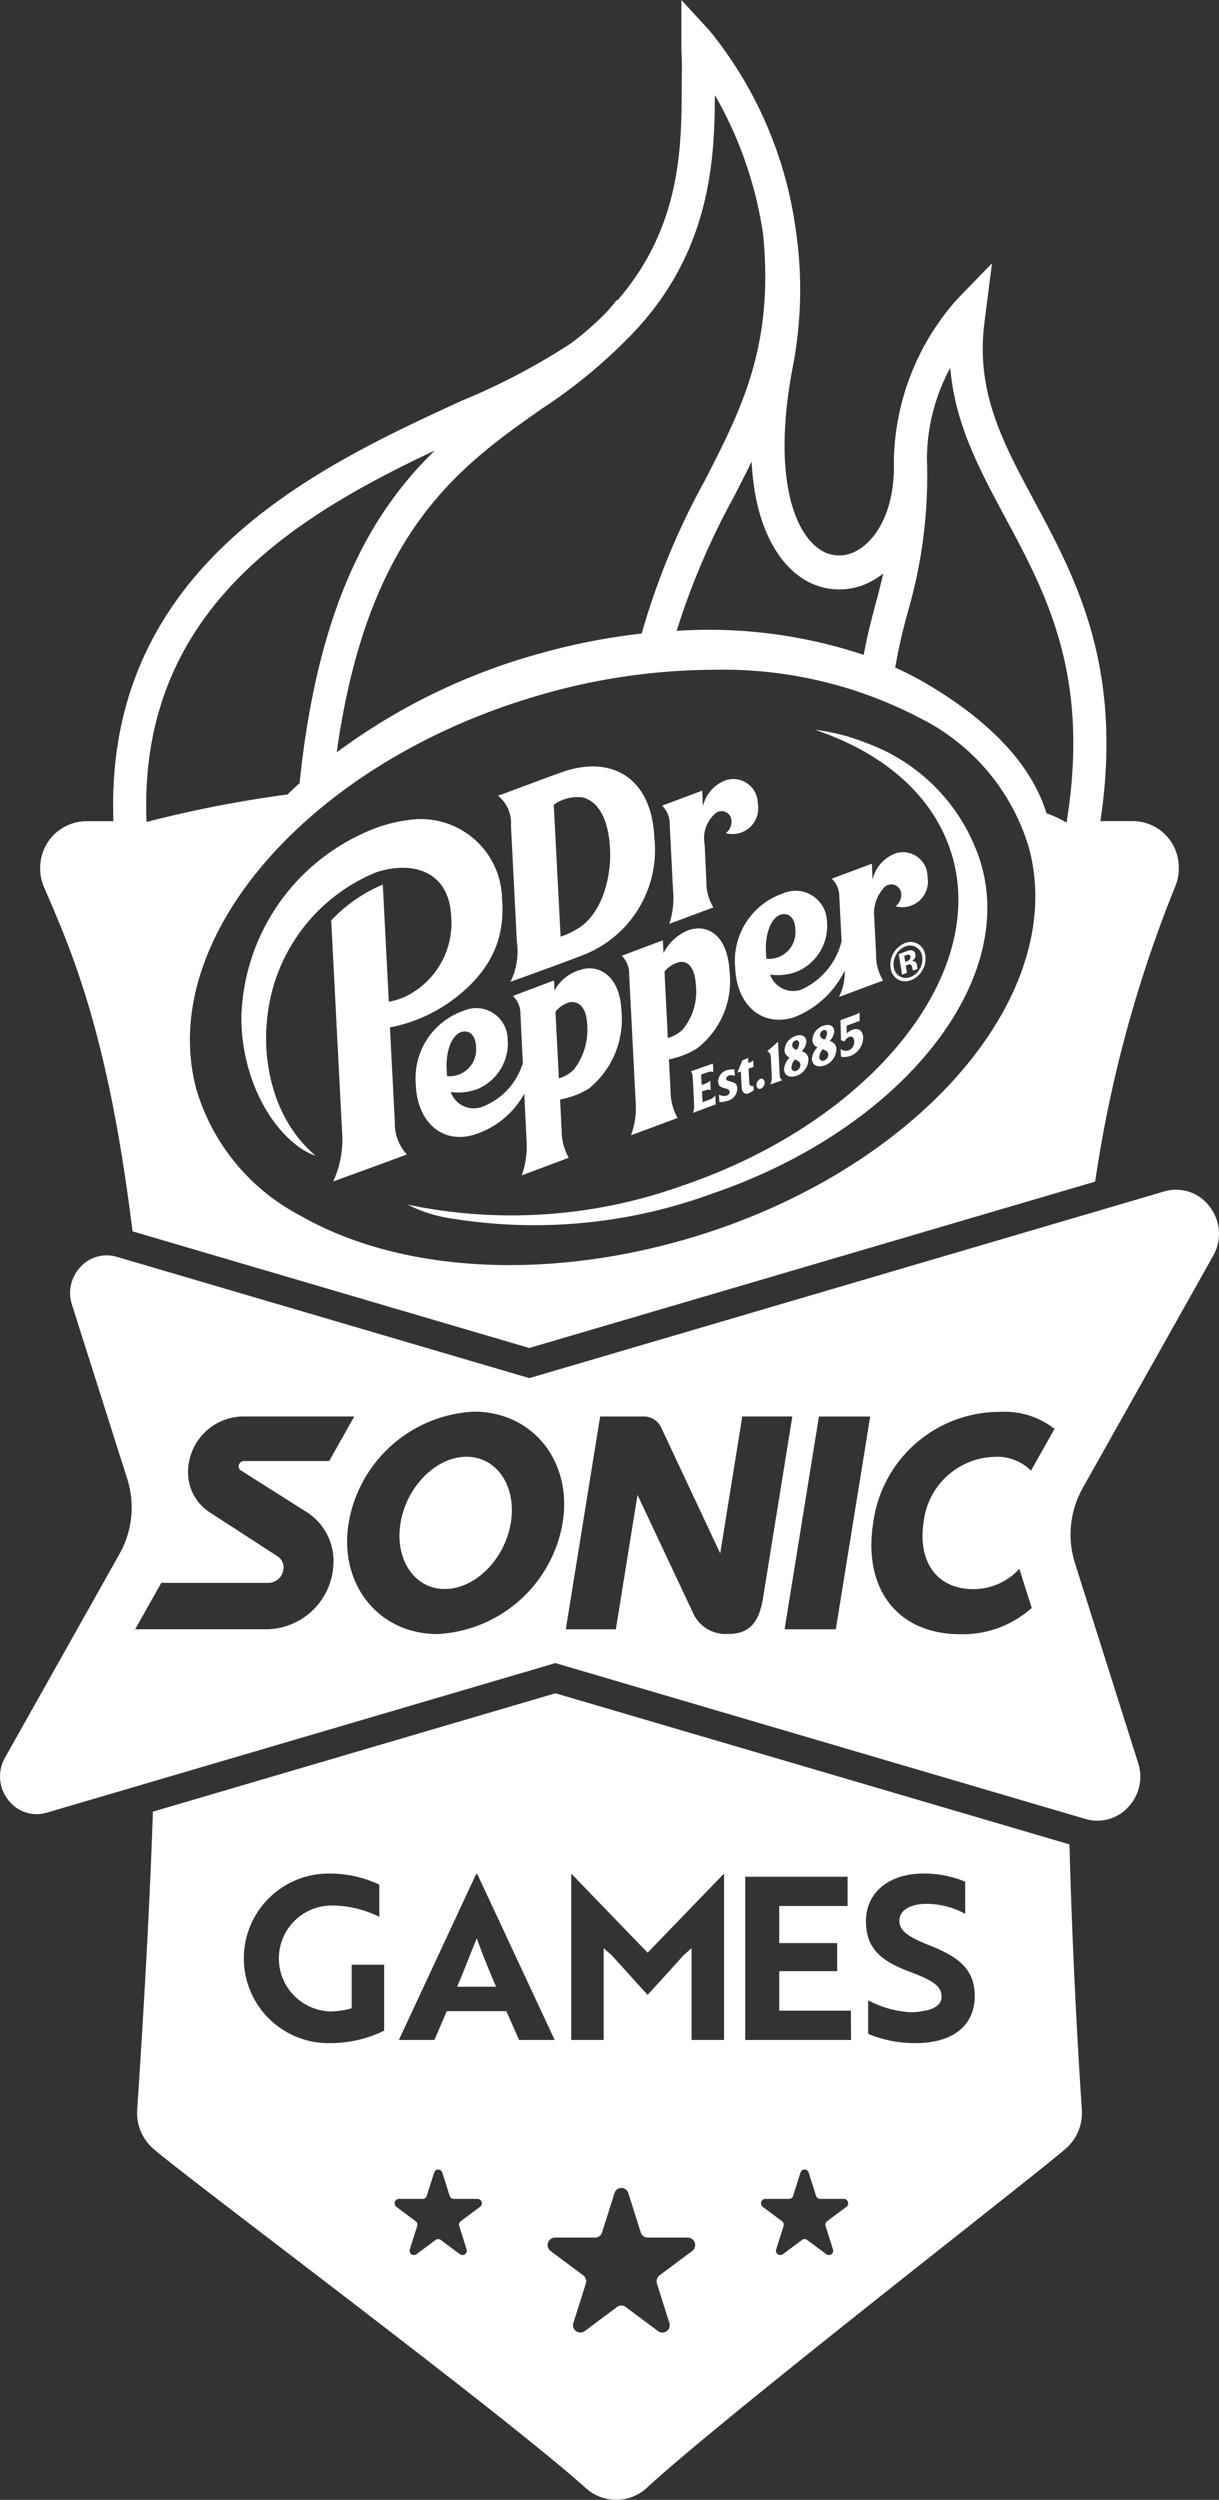
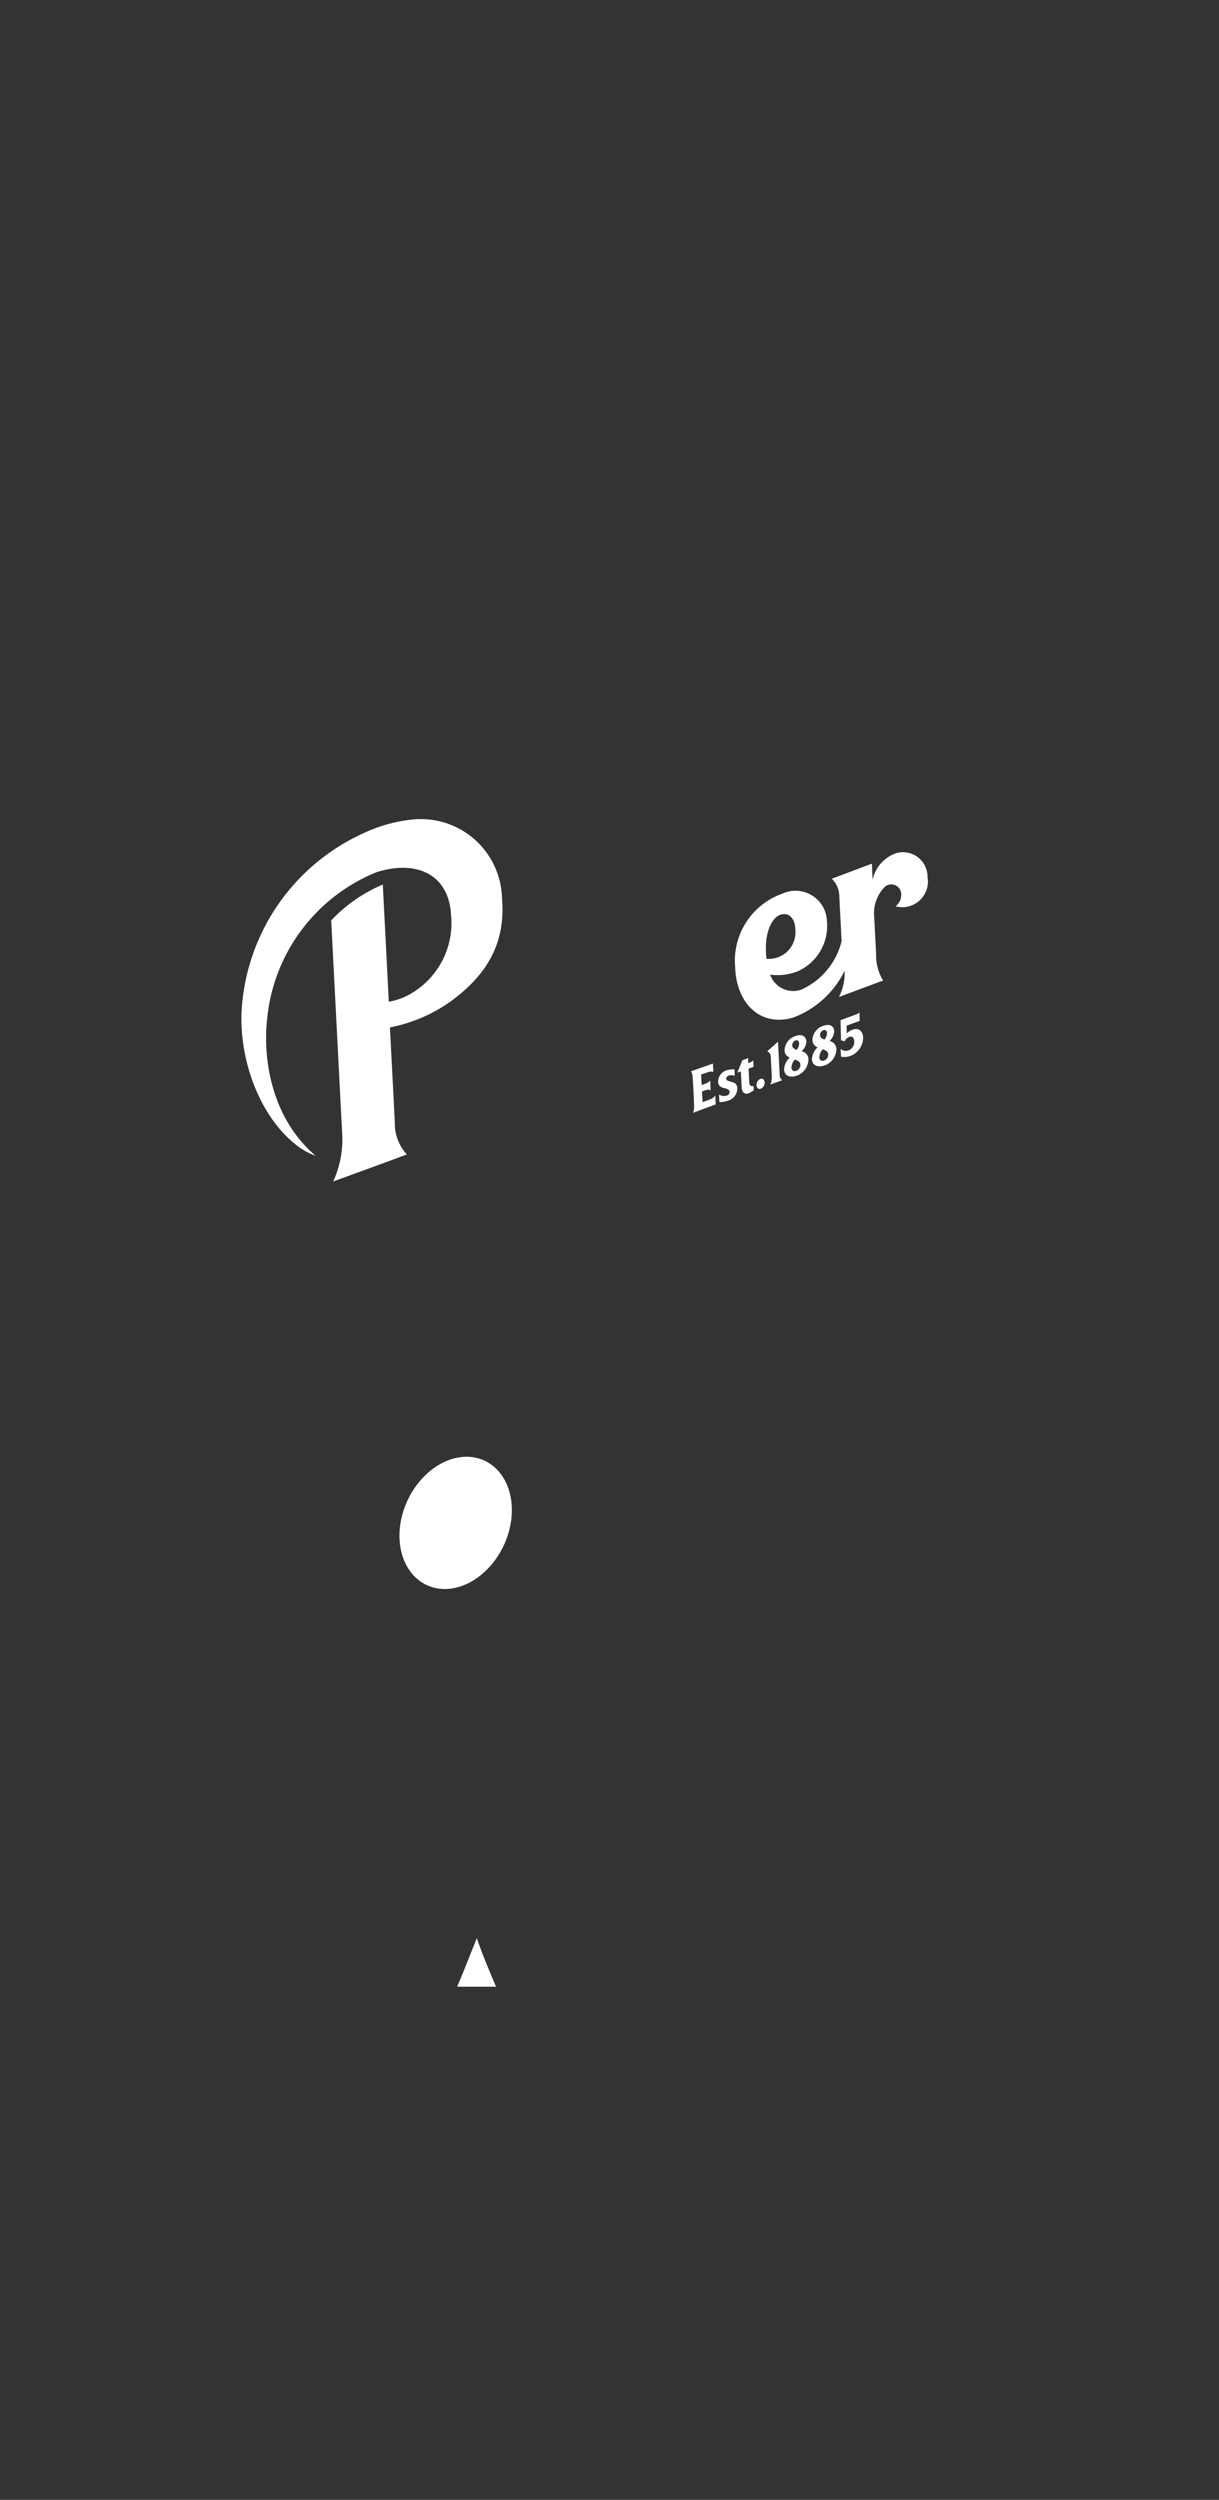
<svg xmlns="http://www.w3.org/2000/svg" width="78.837" height="161.607">
  <rect width="100%" height="100%" fill="#333333" stroke="none" />
  <g fill="#fff">
    <path d="M30.175 94.175c-1.966 0-3.881 1.917-4.27 4.274s.895 4.274 2.86 4.274 3.881-1.918 4.269-4.274-.894-4.274-2.86-4.274m-.605 34.258h2.512c-.472-1.1-.93-2.214-1.244-3.137-.3.733-.843 2.14-1.272 3.137m19.64-58.052a.432.432 0 00.247-.414c-.01-.175-.135-.273-.28-.22a.434.434 0 00-.246.412c.009.177.134.274.279.222m-2.918 1.014l-.025-.574a.9.9 0 01-.3.238l-.523.19-.037-.693a2.49 2.49 0 01.312-.1.326.326 0 01.25.027l-.033-.636a.6.6 0 01-.232.174c-.1.043-.17.067-.317.122-.007-.07-.036-.613-.037-.682l.453-.153a.506.506 0 01.336-.011l-.027-.54-1.42.5a.657.657 0 01.106.339c.049.6.095 1.849.095 1.849a1.146 1.146 0 01-.066.494zm.848-1.864a.586.586 0 01.386.021l-.022-.421a1.651 1.651 0 00-.393.031.786.786 0 00-.664.767c.013.261.171.368.429.422.234.05.31.125.317.251a.253.253 0 01-.175.22.627.627 0 01-.511-.063l.024.492a1.913 1.913 0 00.512-.082.833.833 0 00.645-.826.375.375 0 00-.305-.382c-.264-.073-.394-.111-.412-.2s.046-.185.169-.231m.869-.976l-.315.784.225-.073.049.946a.669.669 0 00.111.408.3.3 0 00.342.056 1.32 1.32 0 00.33-.194l-.014-.275c-.141.036-.262-.015-.273-.214l-.046-.91.322-.113-.015-.416a.891.891 0 01-.216.13l-.108.042c-.013-.235-.009-.214-.009-.331zm2.587 1.279a.41.41 0 01-.167-.358l-.108-2.133s-.669.606-.7.615a.4.4 0 01.233.374l.068 1.32a1.041 1.041 0 01-.1.462zm2.74-.955a1.148 1.148 0 00.762-1.06.528.528 0 00-.282-.462.813.813 0 00-.158-.062.956.956 0 00.3-.615c-.02-.394-.33-.5-.71-.365a1 1 0 00-.7.934.476.476 0 00.183.369.506.506 0 00.151.091 1.1 1.1 0 00-.366.766c.021.412.392.559.814.4m-.075-2.275c.114-.043.23.016.237.181a.688.688 0 01-.164.425c-.134-.039-.277-.134-.285-.279a.326.326 0 01.211-.327m-.041 1.233c.23.084.349.158.359.342a.411.411 0 01-.267.386.216.216 0 01-.312-.207.823.823 0 01.22-.521m-1.682 1.71a1.146 1.146 0 00.759-1.06.527.527 0 00-.28-.462.8.8 0 00-.16-.062.95.95 0 00.307-.615c-.02-.394-.331-.506-.711-.365a1 1 0 00-.7.934.481.481 0 00.184.369.507.507 0 00.15.09 1.111 1.111 0 00-.366.767c.02.412.392.559.815.4m-.076-2.276c.113-.041.228.016.235.182a.691.691 0 01-.162.425c-.134-.04-.278-.132-.285-.278a.325.325 0 01.212-.329m-.042 1.234c.231.084.349.158.359.342a.412.412 0 01-.267.386.215.215 0 01-.311-.206.823.823 0 01.219-.522m4.18-3.043a.881.881 0 01-.285.152l-.941.346.033 1.3.229.066a.6.6 0 01.287-.281c.179-.066.324.017.336.273a.576.576 0 01-.348.588.528.528 0 01-.531-.087l.026.5a1.142 1.142 0 00.595-.045 1.279 1.279 0 00.837-1.2c-.017-.35-.238-.662-.695-.494a1.026 1.026 0 00-.367.236l-.01-.5.846-.31zm-30.368.967a10.131 10.131 0 003.789-1.585c2.887-2.034 3.662-4.307 3.461-6.74a5.253 5.253 0 00-5.581-5.134 9.694 9.694 0 00-3.283.859 13.461 13.461 0 00-7.988 11.739c-.083 3.269 1.3 6.653 3.439 8.373a4.288 4.288 0 001.354.782c-2.974-2.536-3.379-6.483-3.145-8.708a11.419 11.419 0 017.092-9.624c2.453-.781 4.678.026 4.82 2.813a5.28 5.28 0 01-2.87 5.187 4.287 4.287 0 01-1.161.377l-.388-7.576a9.845 9.845 0 00-3.337 2.319l.7 13.6a6.543 6.543 0 01-.57 3.275c.362-.132 3.914-1.421 4.764-1.748a2.939 2.939 0 01-.779-2.081zm22.326-3.965c.042 2.351 1.587 3.961 3.755 3.328a6.081 6.081 0 003.326-3.031 3.438 3.438 0 01-.367 1.7c.247-.092 2.5-.934 2.855-1.062a3.137 3.137 0 01-.452-1.737c-.011-.217-.067-1.215-.119-2.324a2.432 2.432 0 01.7-2.015.643.643 0 011.022.333.913.913 0 01-.349.941 1.659 1.659 0 002.071-1.9 1.586 1.586 0 00-2.052-1.526 2.348 2.348 0 00-1.5 1.714c-.029-.619-.047-1.042-.047-1.042l-2.595.972a1.6 1.6 0 01.491 1.2l.146 2.837a4.632 4.632 0 01-2.623 3.138 1.58 1.58 0 01-2-.976 3.514 3.514 0 001.8-.221 3.213 3.213 0 001.873-3.26 2.031 2.031 0 00-2.873-1.756 4.6 4.6 0 00-3.067 4.679m3-3.333c.692-.141.9.542.9 1a1.719 1.719 0 01-1.869 1.868c-.2-1.8.429-2.756.968-2.864" />
-     <path d="M40.189 65.311c-.121-2.374-1.6-2.976-2.637-2.616a2.711 2.711 0 00-1.69 1.34l-.033-.652-2.656 1a1.6 1.6 0 01.487 1.2l.153 3.142a4.385 4.385 0 01-2.663 2.842 1.579 1.579 0 01-2-.975 3.524 3.524 0 001.805-.221 3.209 3.209 0 001.871-3.26 2.029 2.029 0 00-2.87-1.757 4.6 4.6 0 00-3.067 4.68c.043 2.351 1.586 3.958 3.755 3.326a5.591 5.591 0 003.262-2.656c.134 2.75.154 3.121.156 3.167a5.609 5.609 0 01-.318 2.112l3.037-1.137a3.521 3.521 0 01-.457-1.736l-.1-2.032a5.4 5.4 0 001.864-.708 5.772 5.772 0 002.1-5.058m-10.3 1.387c.691-.14.9.543.9 1a1.721 1.721 0 01-1.87 1.869c-.2-1.8.428-2.755.968-2.865m7.217 2.453a2.222 2.222 0 01-.958.552l-.221-4.3a1.724 1.724 0 01.917-.616c.69-.116 1.082.484 1.127 1.355a4.2 4.2 0 01-.864 3.008m7.441-9.031a3.094 3.094 0 00-1.633 1.49l-.044-.827-2.657 1a1.591 1.591 0 01.478 1.2l.425 8.322a5.044 5.044 0 01-.307 2.085s2.664-.993 3.016-1.12a3.541 3.541 0 01-.456-1.737l-.105-2.055a5.149 5.149 0 001.816-.706 5.5 5.5 0 002.107-4.96c-.144-2.5-1.519-3.068-2.64-2.69m-.418 6.456a2.262 2.262 0 01-.937.52l-.214-4.297a1.874 1.874 0 01.957-.611c.69-.117 1.023.58 1.067 1.45a3.835 3.835 0 01-.869 2.935m1.33-14.425l-.049-1.041-2.594.972a1.6 1.6 0 01.493 1.2l.216 4.232a5.333 5.333 0 01-.241 2.208c.246-.093 2.5-.934 2.855-1.062a3.128 3.128 0 01-.458-1.738l-.11-2.324a2.119 2.119 0 01.691-2.014.635.635 0 011.023.331.917.917 0 01-.349.941 1.659 1.659 0 002.071-1.9 1.585 1.585 0 00-2.051-1.526 2.344 2.344 0 00-1.5 1.713M33.045 53.39c.041.712.365 7.172.381 7.463a4.5 4.5 0 01-.408 2.613c.508-.178 4.023-1.444 4.936-1.825a7.286 7.286 0 004.366-7.479c-.192-4.049-2.9-5.292-5.881-4.278-.8.271-3.607 1.344-4.235 1.556a2.268 2.268 0 01.842 1.951m4.613-1.845c1.277.305 1.745 1.886 1.8 3.43.064 1.754-.5 3.875-1.834 4.88a5.007 5.007 0 01-1.369.695l-.443-8.523a2.6 2.6 0 011.846-.482m20.404 11.766a.941.941 0 00.854.05 1.4 1.4 0 00.729-.629 1.425 1.425 0 00.193-.983.968.968 0 00-.469-.725.945.945 0 00-.848-.056 1.511 1.511 0 00-.922 1.613.976.976 0 00.464.729m-.111-1.588a1.143 1.143 0 01.607-.542.768.768 0 01.7.056.81.81 0 01.381.589 1.192 1.192 0 01-.154.8 1.135 1.135 0 01-.6.533.774.774 0 01-.7-.047.8.8 0 01-.387-.6 1.182 1.182 0 01.152-.787" />
-     <path d="M58.659 62.889l-.078-.472.068-.026.074-.023a.382.382 0 01.116-.021.124.124 0 01.11.064.59.59 0 01.049.156.981.981 0 00.05.178l.309-.116-.014-.034a.277.277 0 01-.013-.038.23.23 0 01-.008-.039l-.018-.12a.3.3 0 00-.163-.254.36.36 0 00-.191-.007.531.531 0 00.2-.17.374.374 0 00.047-.275.276.276 0 00-.217-.254.589.589 0 00-.257.024l-.255.092-.344.128.22 1.325zm-.1-1.124a.513.513 0 01.194-.044.123.123 0 01.128.114.227.227 0 01-.04.183.382.382 0 01-.172.116l-.126.047-.065-.386z" />
-     <path d="M61.313 54.534c3.054 7.949-4.639 17.851-17.184 22.115a32.722 32.722 0 01-17.766 1.226 9.057 9.057 0 002.809.89 33.37 33.37 0 0016.83-1.581C58.545 72.921 66.24 63.02 63.185 55.071a12.034 12.034 0 00-7.126-7.028 12.925 12.925 0 00-3.352-.864c4.146 1.392 7.28 3.906 8.605 7.356" />
-     <path d="M8.158 76.54c.15 1.018.285 2.04.415 3.062l25.656 7.541 36.599-10.756a82.825 82.825 0 015.13-18.962 3.214 3.214 0 00.133-2.271 2.974 2.974 0 00-2.815-2.072h-2.109c1.492-9.952-1.573-15.663-4.286-20.711-2-3.727-3.733-6.946-3.238-11.3.068-.591.1-.816.1-.824l.415-3.229-2.241 2.309a16.077 16.077 0 00-4.106 10.408v.147c.067 3.229-1.2 5.075-2.414 5.727a2.242 2.242 0 01-2.54-.211c-1.613-1.237-2.876-4.961-1.581-11.7a26.381 26.381 0 00.217-8.648.747.747 0 00-.024-.158 25.98 25.98 0 00-5.552-12.88L44.068 0v2.761c0 .359.009.614.017.864.01.292.02.578.012 1.051-.006.345-.007.712-.009 1.1-.013 3.673-.035 8.907-4.16 13.646l-.038-.031c-.228.293-.468.572-.714.844a20.167 20.167 0 01-2.265 1.97 42.423 42.423 0 01-7.027 3.691C20.65 30.135 6.727 36.535 7.335 53.085H5.678a3.055 3.055 0 00-2.332 1.021 3.1 3.1 0 00-.5 3.24C4.368 60.9 6.584 65.7 8.158 76.54m50.531-36.905a31.434 31.434 0 001.26-9.94v-.015a12.409 12.409 0 011.508-5.9c.3 3.612 1.883 6.562 3.541 9.648 2.712 5.047 5.516 10.263 3.98 19.75a8.1 8.1 0 00-1.3-.606c-1.088-3.544-4.282-6.363-7.958-8.489-.583-.337-1.2-.64-1.824-.928a34.926 34.926 0 01.8-3.524m1.088 6.935a13.747 13.747 0 016.763 8.249c2.59 9.661-7.366 21.008-22.195 25.3-9.3 2.692-18.649 2.1-25-1.569a13.533 13.533 0 01-6.653-8.128c-2.615-9.752 7.339-21.181 22.19-25.478a40.617 40.617 0 0111.223-1.64 27.428 27.428 0 0113.67 3.272m-8.209-9.412a4.354 4.354 0 004.815.4 5.282 5.282 0 00.735-.481 52.958 52.958 0 01-.5 1.982c-.272 1.027-.546 2.07-.762 3.274a31.759 31.759 0 00-12.1-1.553 47.389 47.389 0 013.707-8.675c.389-.757.773-1.51 1.143-2.268.226 4.611 2 6.586 2.96 7.321M35.02 26.437a33.537 33.537 0 005.638-4.617c5.37-5.419 5.555-11.628 5.574-15.672a25.339 25.339 0 013.122 9.012c.7 7.192-1.376 11.238-3.779 15.92a47.338 47.338 0 00-4.076 9.877 41.636 41.636 0 00-6.933 1.387 39.7 39.7 0 00-12.79 6.293c1.993-14.27 7.943-18.472 13.244-22.2m-6.893 2.682c-4.018 3.9-7.546 9.819-8.751 21.507q-.4.362-.779.733a77.781 77.781 0 00-9.119 1.777c-.579-13.777 9.805-19.839 18.649-24.018m7.795 80.346L9.89 117.116c-.221 6.453-.595 12.888-1.016 19.259a3.064 3.064 0 00.969 2.466c.6.551 3.328 2.647 8.106 6.3 7 5.354 16.583 12.687 19.921 15.693a2.965 2.965 0 001.987.77 2.906 2.906 0 001.979-.777c3.284-3.038 13.4-11.043 20.1-16.339 3.7-2.927 6.376-5.042 7.041-5.633a3.058 3.058 0 00.988-2.484q-.566-8.543-.8-17.138zm-11.078 21.811a7.928 7.928 0 01-3.5.807 5.482 5.482 0 11-.043-10.963 7.477 7.477 0 013.231.717v2.081a6.956 6.956 0 00-3.088-.733 3.424 3.424 0 00-.1 6.846 4.919 4.919 0 001.4-.205v-2.814h2.1zm6.2 11.39l-1.244.926a.291.291 0 00-.1.319l.475 1.5a.28.28 0 01-.428.319l-1.243-.926a.273.273 0 00-.328 0l-1.243.926a.28.28 0 01-.428-.319l.475-1.5a.29.29 0 00-.1-.319l-1.243-.926a.286.286 0 01.163-.516h1.537a.28.28 0 00.265-.2l.475-1.5a.276.276 0 01.529 0l.475 1.5a.279.279 0 00.265.2h1.537a.286.286 0 01.164.516m1.7-12.651h-3.851l-.8 1.862h-2.3l4.991-10.715h.086l5 10.715h-2.3zm12.012 15.51l-2.1 1.566a.489.489 0 00-.171.539l.8 2.534a.474.474 0 01-.725.539l-2.1-1.566a.463.463 0 00-.553 0l-2.1 1.566a.474.474 0 01-.725-.539l.8-2.534a.489.489 0 00-.171-.539l-2.1-1.566a.484.484 0 01.277-.873h2.6a.472.472 0 00.448-.334l.8-2.533a.467.467 0 01.9 0l.8 2.533a.473.473 0 00.448.334h2.6a.485.485 0 01.277.873m2.063-13.648h-2.1v-5.936l-.543.484c-.758.851-1.53 1.7-2.3 2.536-.772-.836-1.53-1.685-2.3-2.536l-.543-.484v5.936h-2.1v-10.714h.043l4.9 5.072 4.9-5.072h.043zm7.912 10.789l-1.243.926a.291.291 0 00-.1.319l.475 1.5a.28.28 0 01-.428.319l-1.244-.926a.272.272 0 00-.327 0l-1.244.926a.28.28 0 01-.428-.319l.475-1.5a.29.29 0 00-.1-.319l-1.244-.926a.287.287 0 01.164-.516h1.536a.28.28 0 00.265-.2l.475-1.5a.276.276 0 01.53 0l.475 1.5a.279.279 0 00.265.2h1.537a.286.286 0 01.163.516m.3-10.789h-6.845v-10.552h6.62v1.89h-4.42v2.4h3.747v1.817h-3.747v2.55h4.633zm4.166.205a7.854 7.854 0 01-3.06-.6v-2.169a6.626 6.626 0 002.588.762 3.62 3.62 0 00.915-.059c.787-.117 1.244-.425 1.244-.938 0-.7-.615-1.07-2.031-1.6-1.8-.674-2.859-1.451-2.859-3.283 0-1.876 1.515-3.078 3.732-3.078a6.909 6.909 0 012.688.528v2.081a5.172 5.172 0 00-2.516-.646c-1.058 0-1.744.425-1.744 1.1 0 .616.558 1.041 1.959 1.584 1.8.717 2.916 1.494 2.916 3.268 0 1.906-1.4 3.05-3.831 3.05" />
-     <path d="M78.454 81.192a2.864 2.864 0 00-.217-3.18 2.7 2.7 0 00-2.958-.985L34.234 89.091 7.571 81.254a2.3 2.3 0 00-2.365.649 2.443 2.443 0 00-.551 2.445l3.573 11.249a6.14 6.14 0 01-.494 4.851l-7.406 13.17a2.448 2.448 0 00.185 2.718 2.31 2.31 0 002.528.842l32.881-9.665.252.074 34.019 10a2.7 2.7 0 002.767-.76 2.86 2.86 0 00.645-2.861l-4.086-12.92a6.143 6.143 0 01.5-4.843zm-56.9 20.072a4.385 4.385 0 01-4.256 4.063H8.741l1.689-3h6.936c.032 0 .1-.005.1-.006a1 1 0 00.87-.919.856.856 0 00-.4-.8l-4.3-2.788a3.081 3.081 0 01-1.462-2.913 3.6 3.6 0 013.49-3.332h7.249l-1.624 2.882h-5.51a.353.353 0 00-.343.327.305.305 0 00.1.252l4.225 2.674a3.757 3.757 0 011.793 3.558m14.833-2.816a8.66 8.66 0 01-8.095 7.19c-3.815 0-6.39-3.226-5.742-7.19a8.657 8.657 0 018.094-7.189c3.815 0 6.392 3.225 5.743 7.189m10.726 7.177a2.3 2.3 0 01-2.315-1.4L41.23 96.64l-1.4 8.688h-3.238l2.221-13.757h2.838a1.231 1.231 0 011.112.717l3.816 8.133 1.426-8.852h3.238l-1.883 11.66c-.248 1.632-.875 2.4-2.244 2.4m6.939-.3h-3.314l2.222-13.757h3.316zm8.889-2.6a4 4 0 002.981-1.314l.8 2.533a6.718 6.718 0 01-4.6 1.7c-4.151 0-6.329-3.014-5.645-7.248a8.251 8.251 0 018.208-7.128 5.224 5.224 0 013.511 1.1l-1.521 2.7a3.1 3.1 0 00-2.413-.889 4.739 4.739 0 00-4.521 4.147c-.423 2.621.847 4.4 3.192 4.4" />
  </g>
</svg>